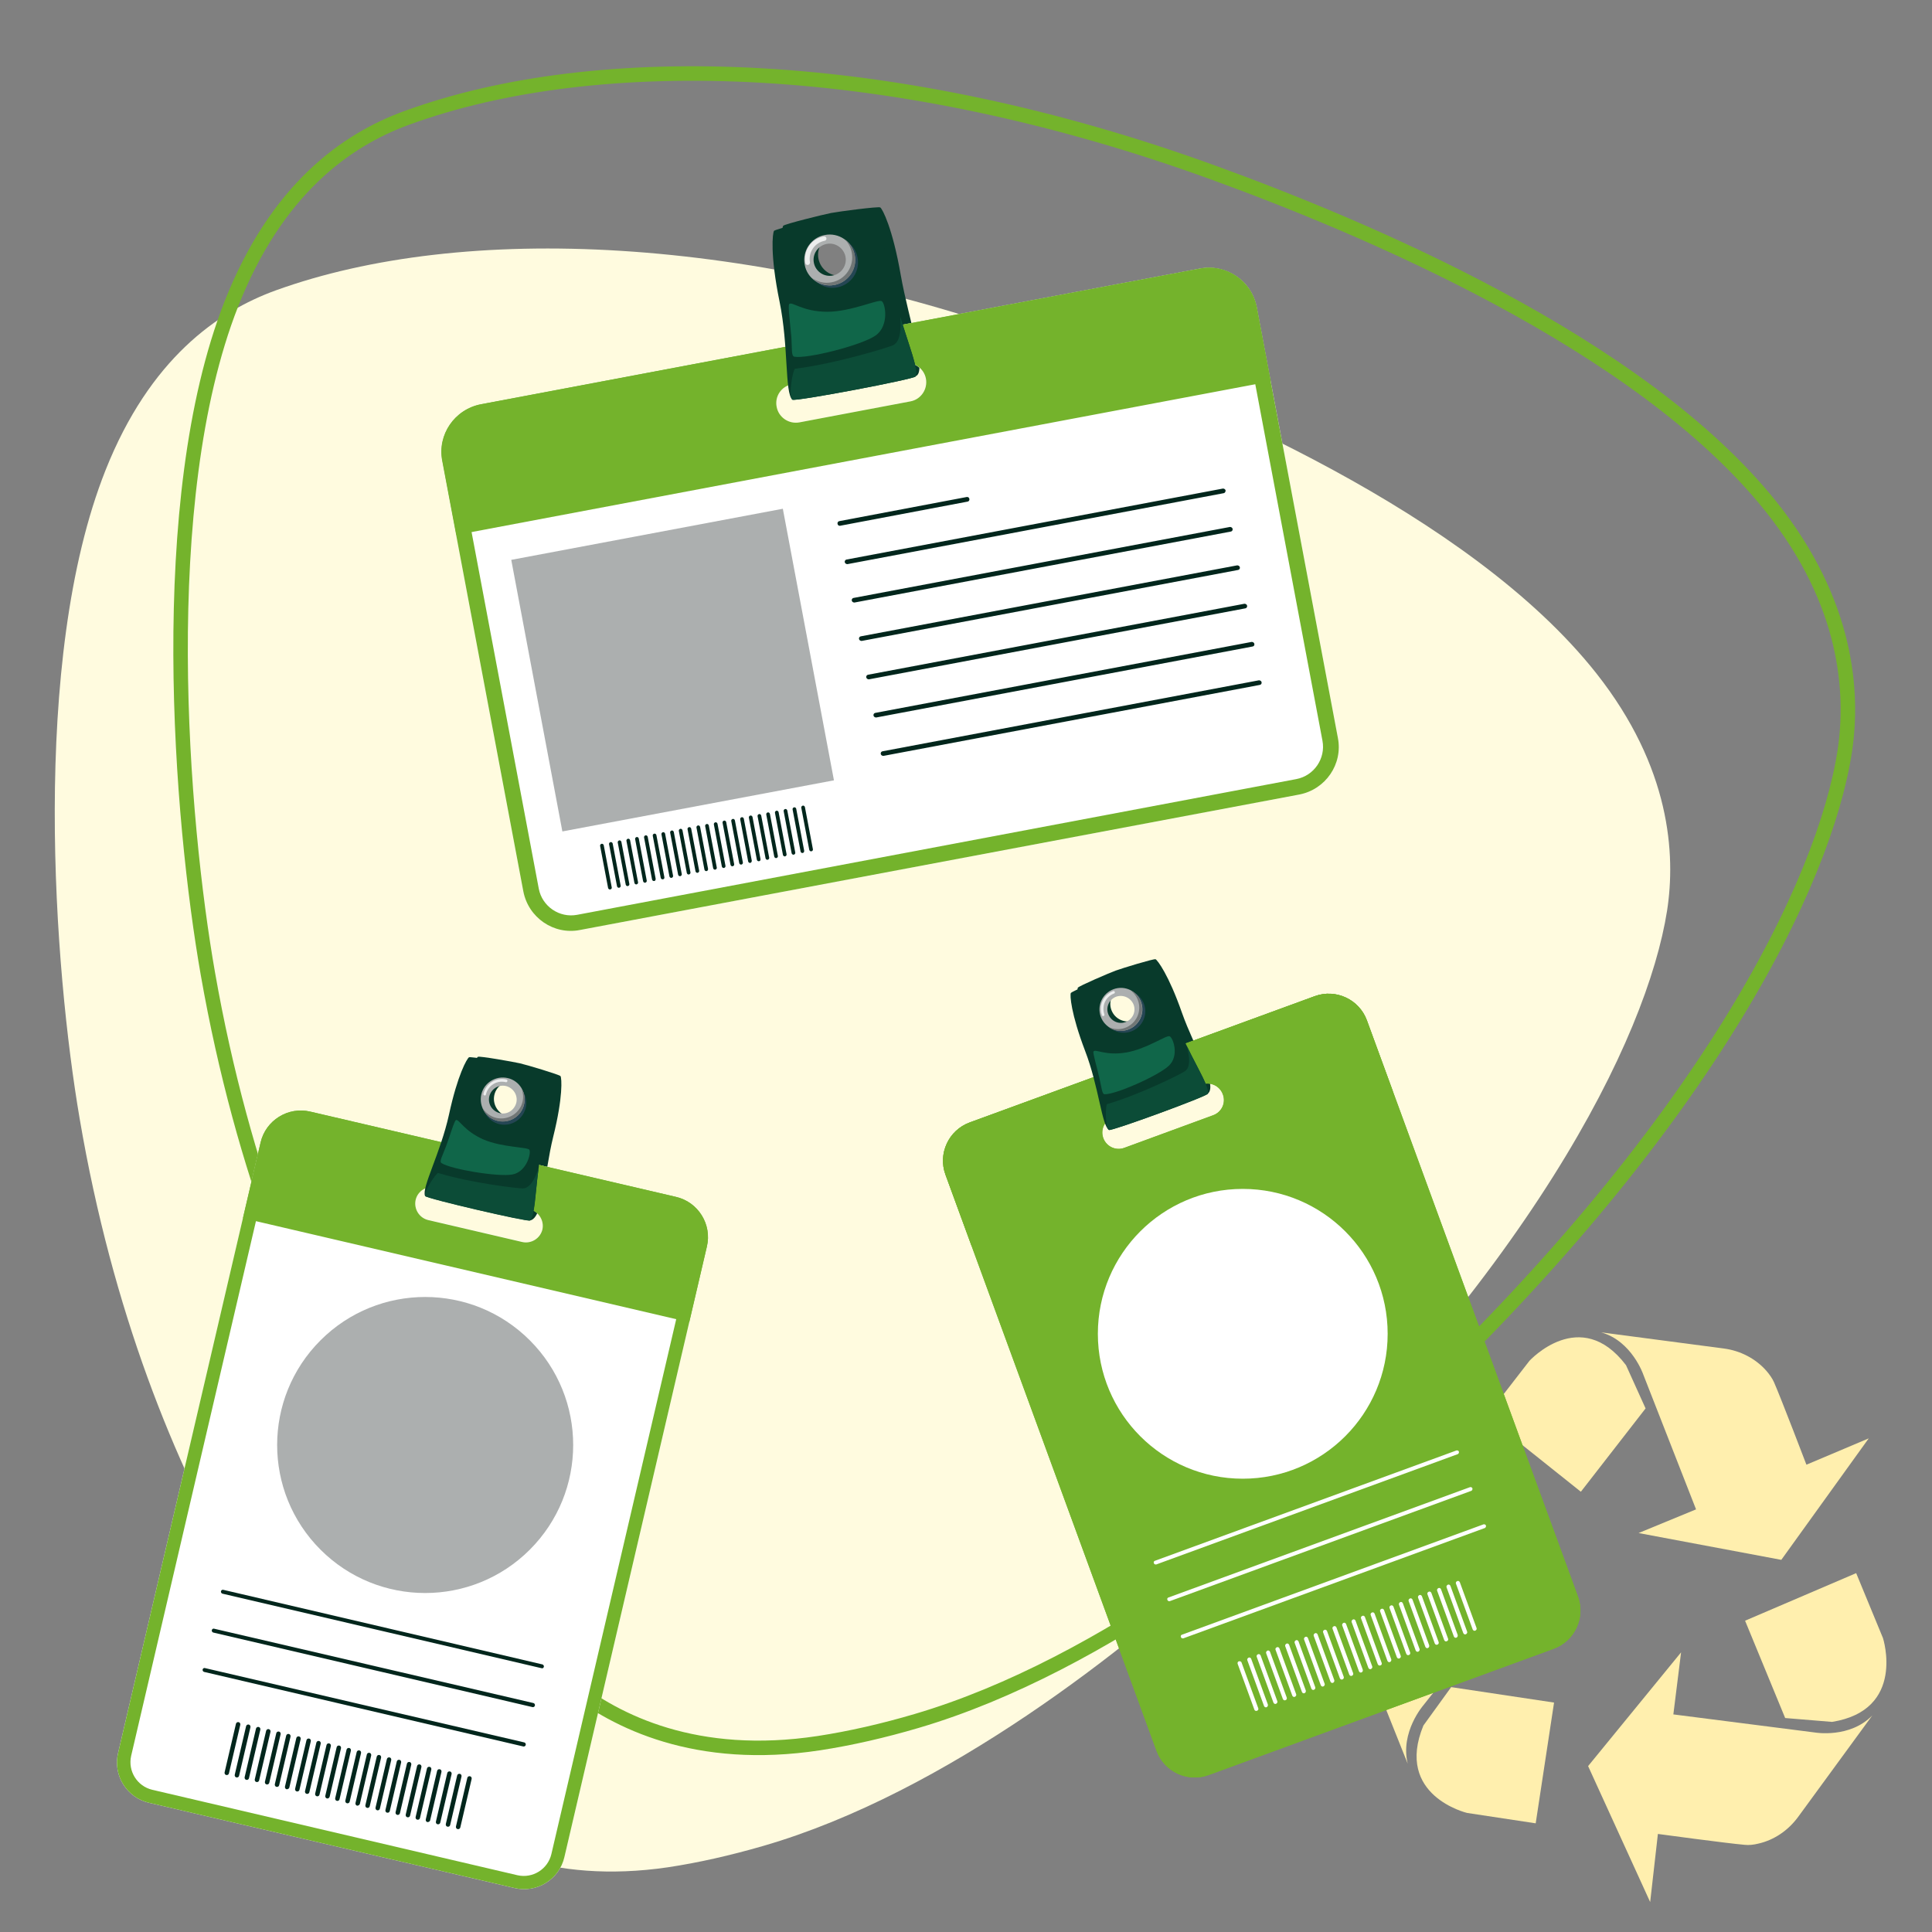
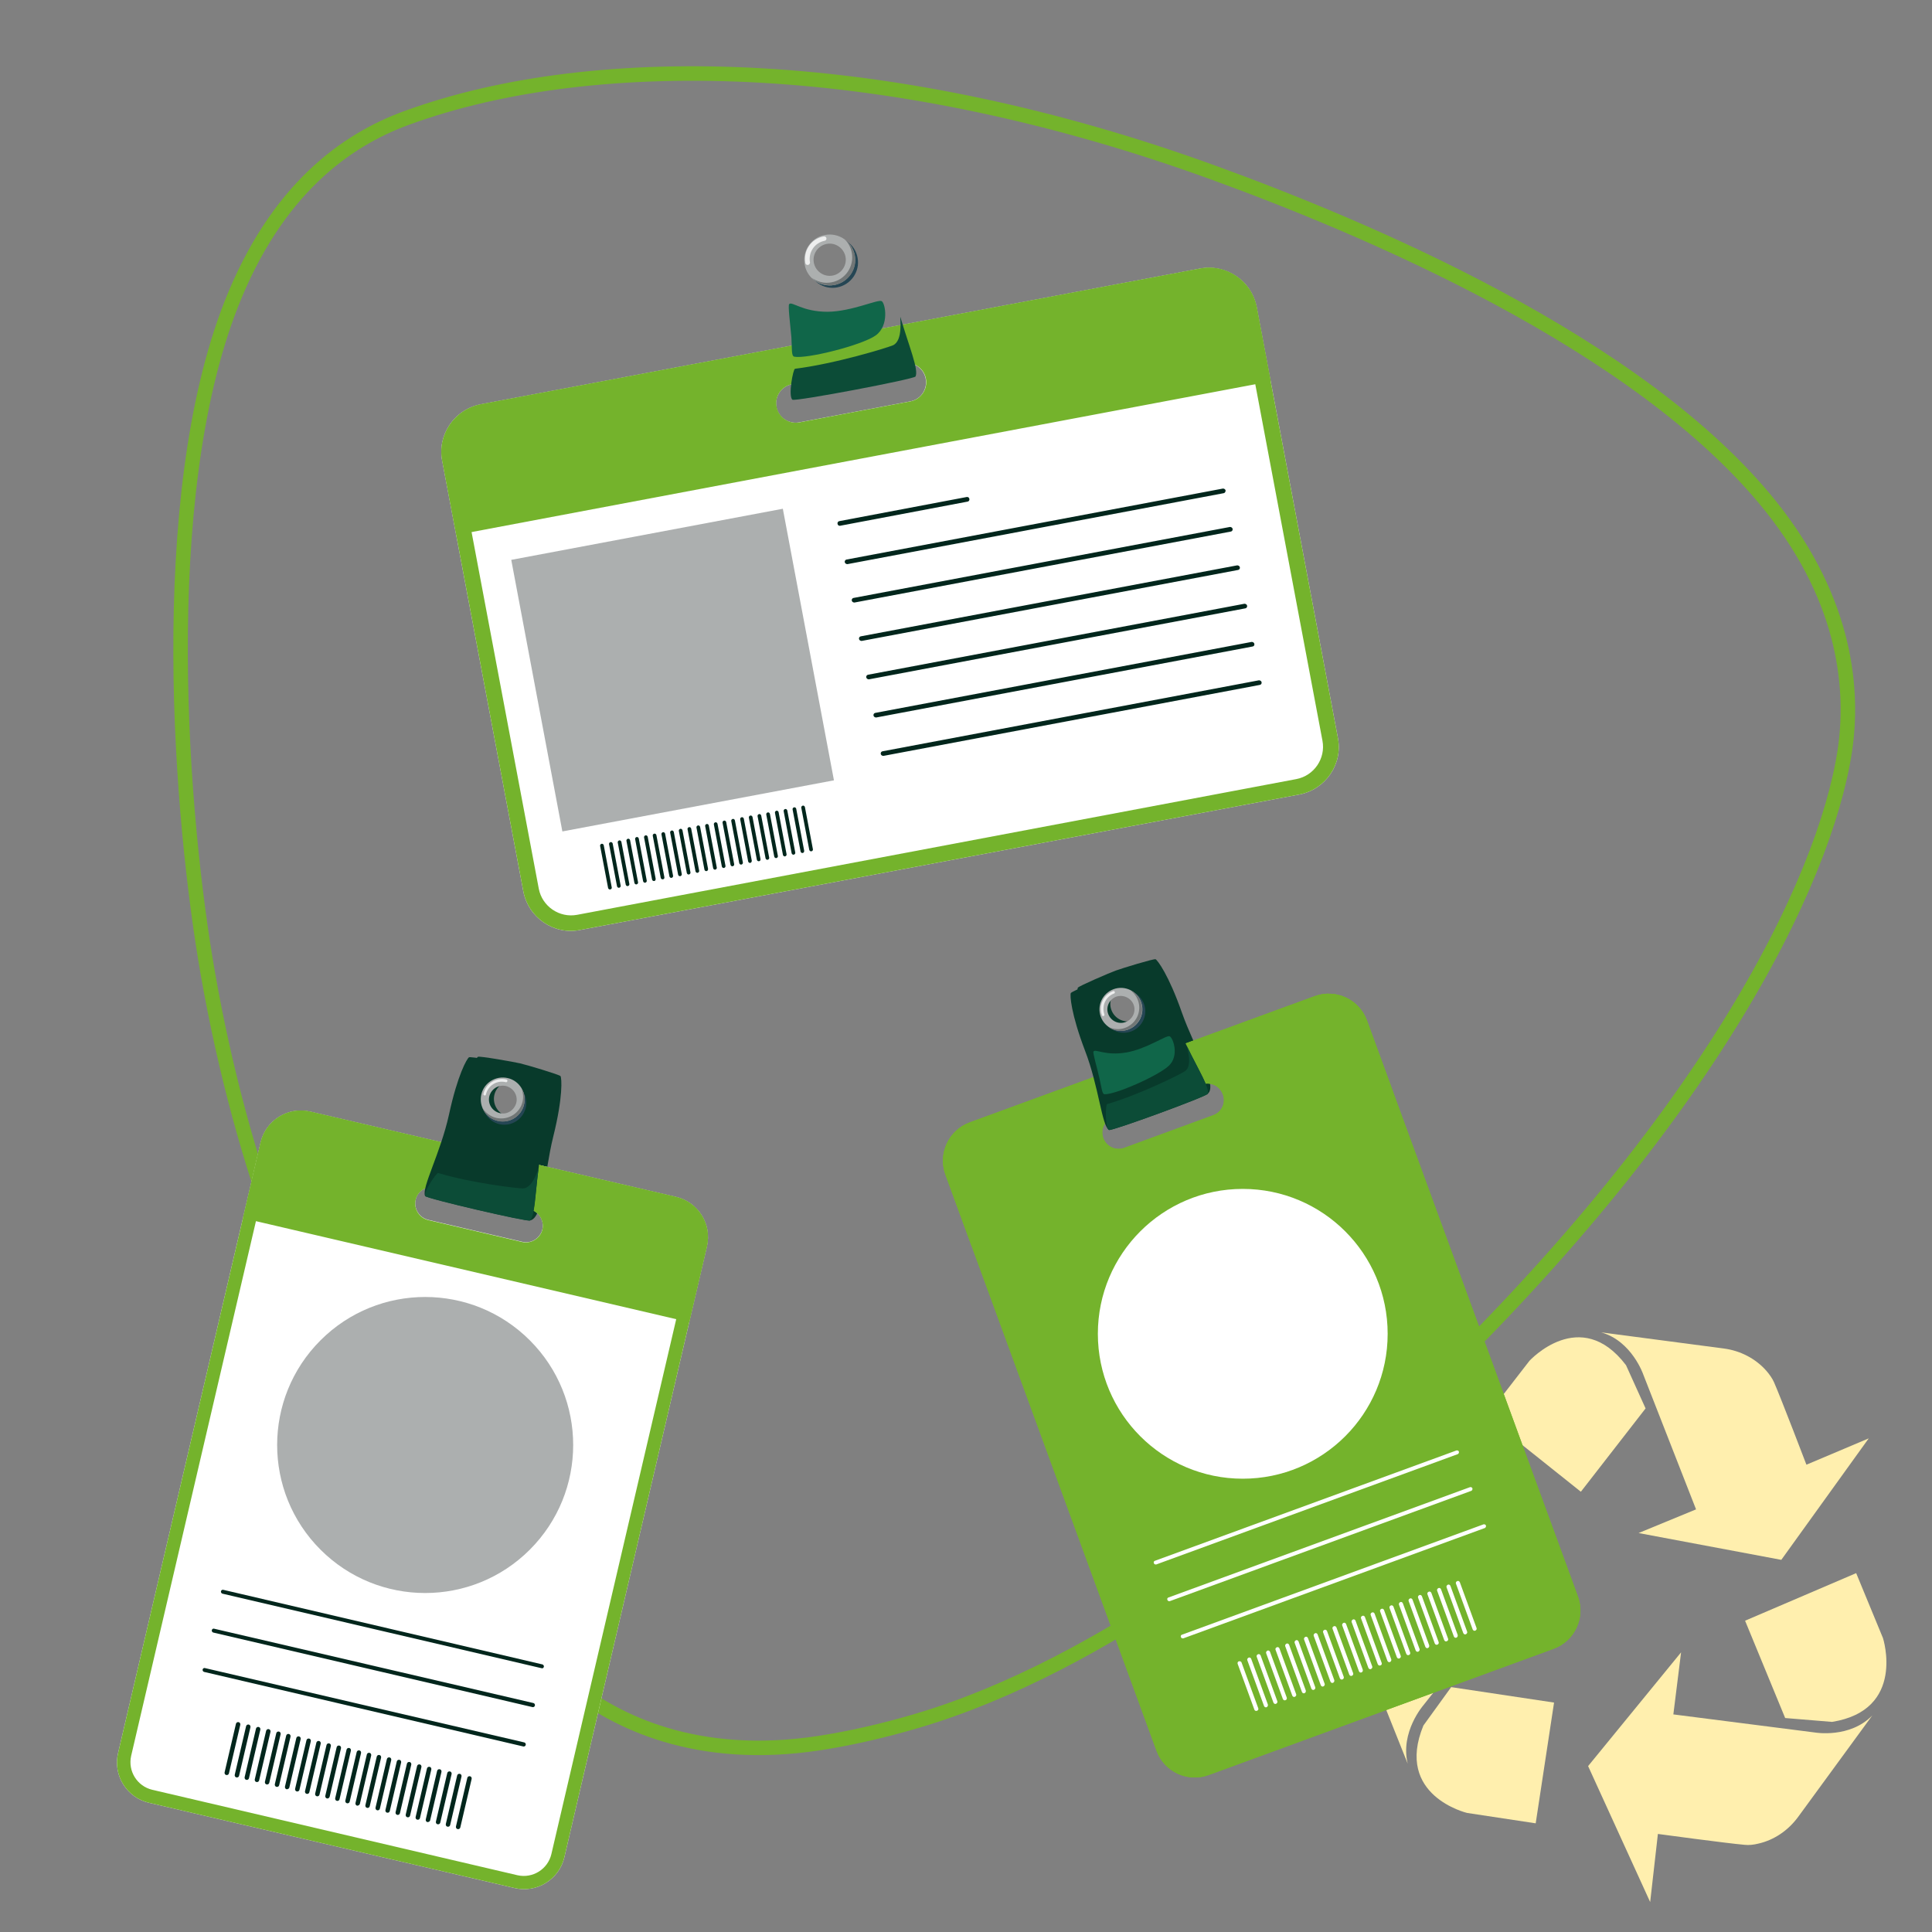
<svg xmlns="http://www.w3.org/2000/svg" version="1.1" id="Camada_1" x="0px" y="0px" viewBox="0 0 800 800" style="enable-background:new 0 0 800 800;" xml:space="preserve">
  <rect x="0" y="0" width="800" height="800" fill="#808080" stroke="none" />
  <style type="text/css">
	.st0{fill:#FFFBDF;}
	.st1{fill:none;stroke:#74B32C;stroke-width:6;stroke-miterlimit:10;}
	.st2{fill:#FFEFAE;}
	.st3{fill:#083A2B;}
	.st4{fill:#FFFFFF;}
	.st5{fill:#74B32C;}
	.st6{fill:#ACAFAF;}
	.st7{fill:#01261C;}
	.st8{fill:#0C4C37;}
	.st9{fill:#254654;}
	.st10{fill:#717676;}
	.st11{fill:#EDEEEE;}
	.st12{fill:#106649;}
</style>
-   <path class="st0" d="M661,278.8c-52.4-66.3-164-113.2-222.9-135c-127.7-47.2-246.7-51.4-323.8-23.6c-24.1,8.7-52.3,28.4-70.6,74.5  C12.5,273.3,22.4,401.4,33,463.3c27.1,159,102.4,252.6,143.8,286c18.4,14.9,50.7,31.1,99.8,23.9c12.6-1.9,25.8-4.9,39.3-8.8  c76.1-22,151.7-82.6,190.9-118.7c127-117,175.2-216,183.5-268.6C693.9,353.8,691.8,317.8,661,278.8" />
  <path class="st1" d="M733.2,209.6c-54.5-68.1-169.9-116-230.7-138.1c-132-48-254.9-51.7-334.3-22.6c-24.9,9.1-53.8,29.5-72.5,77.2  c-31.8,81.2-20.8,213.4-9.6,277.2C114.9,567.2,193,663.4,236,697.7c19.1,15.3,52.5,31.8,103.1,24.1c13-2,26.6-5.1,40.5-9.2  c78.4-23.1,156.1-86,196.4-123.5c130.4-121.4,179.6-223.8,187.9-278.2C767.5,286.8,765.2,249.6,733.2,209.6" />
  <g>
    <g>
      <path class="st2" d="M626.5,659.2l-37.1,46.9c0,0-9.7,11.1-6.5,24.2l-19.3-48.3c-2.5-6.4-2.9-13.5-0.7-20c0.7-1.9,1.5-3.8,2.5-5.2    c4.3-5.8,22.6-28.8,22.6-28.8l-22-17.4l60.8,6.9l19.5,57.7L626.5,659.2z" />
      <path class="st2" d="M600.9,698.6l42.6,6.4l-7.6,50l-28.4-4.3c0,0-30.1-7.1-18.1-36.2L600.9,698.6z" />
    </g>
    <g>
      <path class="st2" d="M692.9,709.9l58.7,7.5c0,0,14.4,2.5,23.7-7.1l-30.7,42c-4.1,5.6-9.9,9.6-16.5,11.1c-2,0.5-4,0.7-5.7,0.5    c-7.1-0.6-35.9-4.5-35.9-4.5l-3.2,28.2l-25.7-56.3l38.5-47.1L692.9,709.9z" />
      <path class="st2" d="M739.2,711.4l-16.6-40.3l46-19.7l11.1,26.9c0,0,9.6,29.8-21.1,34.7L739.2,711.4z" />
    </g>
    <path class="st2" d="M702.3,625l-21.8-55.7c0,0-4.7-14-17.5-17.6l50.9,6.7c6.7,0.9,13,4.1,17.5,9.2c1.3,1.5,2.5,3.2,3.2,4.8   c2.9,6.6,13.4,34.1,13.4,34.1l25.8-10.9l-36.2,50.3l-59.1-11.1L702.3,625z" />
    <path class="st2" d="M681.4,583.2l-26.8,34.5l-39.1-31.2l17.8-23c0,0,21.1-23.1,40,1.8L681.4,583.2z" />
  </g>
  <g id="ID_Card1_1_">
-     <path class="st3" d="M373,114c-3.4-19.6-7.6-27.5-8.5-28.1c-0.7-0.5-17.3,1.7-20.4,2.3c-3.1,0.6-19.3,4.6-19.8,5.3   c-0.6,0.9-1.7,9.8,2.3,29.3c3.8,18.6,2.1,37.7,5.3,40.6c1,0.9,47.2-7.6,47.2-7.6C384.1,154.2,376.3,132.7,373,114z M338.9,107.1   c-0.9-4.7,2.2-9.2,6.9-10.1c4.7-0.9,9.2,2.2,10.1,6.9c0.9,4.7-2.2,9.2-6.9,10.1C344.3,114.9,339.8,111.8,338.9,107.1z" />
    <g>
      <path class="st4" d="M496.9,111.2l-297.8,56.2c-10.9,2.1-18.1,12.6-16,23.4l33.6,178.3c2.1,10.9,12.6,18.1,23.4,16L538,329    c10.9-2.1,18.1-12.6,16-23.4l-33.6-178.3C518.3,116.3,507.8,109.2,496.9,111.2z M376.9,166.2l-46,8.7c-4.4,0.8-8.6-2.1-9.4-6.4    c-0.8-4.4,2.1-8.6,6.4-9.4l46-8.7c4.4-0.8,8.6,2.1,9.4,6.4C384.1,161.2,381.3,165.4,376.9,166.2z" />
      <path class="st5" d="M526.2,157.9l-5.8-30.7c-2.1-10.9-12.6-18.1-23.4-16l-297.8,56.2c-10.9,2.1-18.1,12.6-16,23.4l5.8,30.7    L526.2,157.9z M328,159.1l46-8.7c4.4-0.8,8.6,2.1,9.4,6.4c0.8,4.4-2.1,8.6-6.4,9.4l-46,8.7c-4.4,0.8-8.6-2.1-9.4-6.4    C320.7,164.1,323.6,159.9,328,159.1z" />
      <path class="st5" d="M498.1,117.6c7.4-1.4,14.5,3.5,15.9,10.8l33.6,178.3c1.4,7.4-3.5,14.5-10.8,15.9L239,378.8    c-7.4,1.4-14.5-3.5-15.9-10.8l-33.6-178.3c-1.4-7.4,3.5-14.5,10.8-15.9L498.1,117.6 M496.9,111.2l-297.8,56.2    c-10.9,2.1-18.1,12.6-16,23.4l33.6,178.3c2.1,10.9,12.6,18.1,23.4,16L538,329c10.9-2.1,18.1-12.6,16-23.4l-33.6-178.3    C518.3,116.3,507.8,109.2,496.9,111.2L496.9,111.2z" />
      <g id="_x31__2_">
        <rect x="221.3" y="220.1" transform="matrix(0.983 -0.185 0.185 0.983 -46.557 56.409)" class="st6" width="114.4" height="114.4" />
      </g>
      <path class="st7" d="M252.7,368.3c-0.4,0.1-0.8-0.2-0.9-0.6l-3.3-17.4c-0.1-0.4,0.2-0.8,0.6-0.9c0.4-0.1,0.8,0.2,0.9,0.6l3.3,17.4    C253.4,367.8,253.2,368.2,252.7,368.3z M257,366.7l-3.3-17.4c-0.1-0.4-0.5-0.7-0.9-0.6c-0.4,0.1-0.7,0.5-0.6,0.9l3.3,17.4    c0.1,0.4,0.5,0.7,0.9,0.6C256.8,367.5,257.1,367.1,257,366.7z M260.6,366l-3.3-17.4c-0.1-0.4-0.5-0.7-0.9-0.6s-0.7,0.5-0.6,0.9    l3.3,17.4c0.1,0.4,0.5,0.7,0.9,0.6S260.7,366.4,260.6,366z M264.2,365.3l-3.3-17.4c-0.1-0.4-0.5-0.7-0.9-0.6s-0.7,0.5-0.6,0.9    l3.3,17.4c0.1,0.4,0.5,0.7,0.9,0.6S264.3,365.7,264.2,365.3z M267.8,364.6l-3.3-17.4c-0.1-0.4-0.5-0.7-0.9-0.6    c-0.4,0.1-0.7,0.5-0.6,0.9l3.3,17.4c0.1,0.4,0.5,0.7,0.9,0.6C267.6,365.4,267.9,365,267.8,364.6z M271.5,363.9l-3.3-17.4    c-0.1-0.4-0.5-0.7-0.9-0.6c-0.4,0.1-0.7,0.5-0.6,0.9l3.3,17.4c0.1,0.4,0.5,0.7,0.9,0.6C271.3,364.8,271.5,364.4,271.5,363.9z     M275.1,363.2l-3.3-17.4c-0.1-0.4-0.5-0.7-0.9-0.6c-0.4,0.1-0.7,0.5-0.6,0.9l3.3,17.4c0.1,0.4,0.5,0.7,0.9,0.6    C274.9,364.1,275.2,363.7,275.1,363.2z M278.7,362.6l-3.3-17.4c-0.1-0.4-0.5-0.7-0.9-0.6c-0.4,0.1-0.7,0.5-0.6,0.9l3.3,17.4    c0.1,0.4,0.5,0.7,0.9,0.6S278.8,363,278.7,362.6z M282.3,361.9l-3.3-17.4c-0.1-0.4-0.5-0.7-0.9-0.6c-0.4,0.1-0.7,0.5-0.6,0.9    l3.3,17.4c0.1,0.4,0.5,0.7,0.9,0.6C282.1,362.7,282.4,362.3,282.3,361.9z M285.9,361.2l-3.3-17.4c-0.1-0.4-0.5-0.7-0.9-0.6    c-0.4,0.1-0.7,0.5-0.6,0.9l3.3,17.4c0.1,0.4,0.5,0.7,0.9,0.6C285.7,362,286,361.6,285.9,361.2z M289.5,360.5l-3.3-17.4    c-0.1-0.4-0.5-0.7-0.9-0.6s-0.7,0.5-0.6,0.9l3.3,17.4c0.1,0.4,0.5,0.7,0.9,0.6S289.6,360.9,289.5,360.5z M293.2,359.8l-3.3-17.4    c-0.1-0.4-0.5-0.7-0.9-0.6s-0.7,0.5-0.6,0.9l3.3,17.4c0.1,0.4,0.5,0.7,0.9,0.6S293.2,360.3,293.2,359.8z M296.8,359.2l-3.3-17.4    c-0.1-0.4-0.5-0.7-0.9-0.6c-0.4,0.1-0.7,0.5-0.6,0.9l3.3,17.4c0.1,0.4,0.5,0.7,0.9,0.6C296.6,360,296.9,359.6,296.8,359.2z     M300.4,358.5l-3.3-17.4c-0.1-0.4-0.5-0.7-0.9-0.6c-0.4,0.1-0.7,0.5-0.6,0.9l3.3,17.4c0.1,0.4,0.5,0.7,0.9,0.6    C300.2,359.3,300.5,358.9,300.4,358.5z M304,357.8l-3.3-17.4c-0.1-0.4-0.5-0.7-0.9-0.6s-0.7,0.5-0.6,0.9l3.3,17.4    c0.1,0.4,0.5,0.7,0.9,0.6S304.1,358.2,304,357.8z M307.6,357.1l-3.3-17.4c-0.1-0.4-0.5-0.7-0.9-0.6c-0.4,0.1-0.7,0.5-0.6,0.9    l3.3,17.4c0.1,0.4,0.5,0.7,0.9,0.6S307.7,357.5,307.6,357.1z M311.3,356.4L308,339c-0.1-0.4-0.5-0.7-0.9-0.6    c-0.4,0.1-0.7,0.5-0.6,0.9l3.3,17.4c0.1,0.4,0.5,0.7,0.9,0.6S311.3,356.8,311.3,356.4z M314.9,355.7l-3.3-17.4    c-0.1-0.4-0.5-0.7-0.9-0.6c-0.4,0.1-0.7,0.5-0.6,0.9l3.3,17.4c0.1,0.4,0.5,0.7,0.9,0.6C314.7,356.6,315,356.2,314.9,355.7z     M318.5,355.1l-3.3-17.4c-0.1-0.4-0.5-0.7-0.9-0.6s-0.7,0.5-0.6,0.9l3.3,17.4c0.1,0.4,0.5,0.7,0.9,0.6    C318.3,355.9,318.6,355.5,318.5,355.1z M322.1,354.4l-3.3-17.4c-0.1-0.4-0.5-0.7-0.9-0.6c-0.4,0.1-0.7,0.5-0.6,0.9l3.3,17.4    c0.1,0.4,0.5,0.7,0.9,0.6S322.2,354.8,322.1,354.4z M325.7,353.7l-3.3-17.4c-0.1-0.4-0.5-0.7-0.9-0.6c-0.4,0.1-0.7,0.5-0.6,0.9    l3.3,17.4c0.1,0.4,0.5,0.7,0.9,0.6C325.5,354.5,325.8,354.1,325.7,353.7z M329.3,353l-3.3-17.4c-0.1-0.4-0.5-0.7-0.9-0.6    s-0.7,0.5-0.6,0.9l3.3,17.4c0.1,0.4,0.5,0.7,0.9,0.6C329.1,353.8,329.4,353.4,329.3,353z M333,352.3l-3.3-17.4    c-0.1-0.4-0.5-0.7-0.9-0.6c-0.4,0.1-0.7,0.5-0.6,0.9l3.3,17.4c0.1,0.4,0.5,0.7,0.9,0.6S333,352.8,333,352.3z M336.6,351.6    l-3.3-17.4c-0.1-0.4-0.5-0.7-0.9-0.6c-0.4,0.1-0.7,0.5-0.6,0.9l3.3,17.4c0.1,0.4,0.5,0.7,0.9,0.6S336.7,352.1,336.6,351.6z" />
      <path class="st7" d="M400.7,207.7l-52.8,10c-0.5,0.1-1-0.2-1.1-0.8c-0.1-0.5,0.2-1,0.7-1.1l52.8-10c0.5-0.1,1,0.2,1.1,0.8    C401.5,207.1,401.2,207.6,400.7,207.7z M507.5,203.1c-0.1-0.5-0.6-0.8-1.1-0.8l-155.9,29.4c-0.5,0.1-0.8,0.6-0.7,1.1    c0.1,0.5,0.6,0.8,1.1,0.8l155.9-29.4C507.2,204.1,507.5,203.6,507.5,203.1z M510.4,219c-0.1-0.5-0.6-0.8-1.1-0.8l-155.9,29.4    c-0.5,0.1-0.8,0.6-0.7,1.1c0.1,0.5,0.6,0.8,1.1,0.8l155.9-29.4C510.2,220,510.5,219.5,510.4,219z M513.4,234.9    c-0.1-0.5-0.6-0.8-1.1-0.8l-155.9,29.4c-0.5,0.1-0.8,0.6-0.7,1.1c0.1,0.5,0.6,0.8,1.1,0.8L512.7,236    C513.2,235.9,513.5,235.4,513.4,234.9z M516.4,250.8c-0.1-0.5-0.6-0.8-1.1-0.8l-155.9,29.4c-0.5,0.1-0.8,0.6-0.7,1.1    c0.1,0.5,0.6,0.8,1.1,0.8l155.9-29.4C516.2,251.8,516.5,251.3,516.4,250.8z M519.4,266.6c-0.1-0.5-0.6-0.8-1.1-0.8l-155.9,29.4    c-0.5,0.1-0.8,0.6-0.7,1.1c0.1,0.5,0.6,0.8,1.1,0.8l155.9-29.4C519.2,267.6,519.5,267.2,519.4,266.6z M522.4,282.5    c-0.1-0.5-0.6-0.8-1.1-0.8l-155.9,29.4c-0.5,0.1-0.8,0.6-0.7,1.1c0.1,0.5,0.6,0.8,1.1,0.8l155.9-29.4    C522.2,283.5,522.5,283,522.4,282.5z" />
    </g>
    <g>
-       <path class="st3" d="M369.2,116.1c-3.4-19.6-7.6-27.5-8.5-28.1c-0.7-0.5-17.3,1.7-20.4,2.3c-3.1,0.6-19.3,4.6-19.8,5.3    c-0.6,0.9-1.7,9.8,2.3,29.3c3.8,18.6,2.1,37.7,5.3,40.6c1,0.9,50.5-8.5,51-9.6C381,151.9,372.4,134.8,369.2,116.1z M335,109.2    c-0.9-4.7,2.2-9.2,6.9-10.1c4.7-0.9,9.2,2.2,10.1,6.9c0.9,4.7-2.2,9.2-6.9,10.1C340.4,116.9,335.9,113.9,335,109.2z" />
      <path class="st8" d="M369.7,143c-2.4,1-23.7,7.6-40.5,9.7c-0.8,0.1-2.9,11.2-1.1,12.8c1,0.9,50.5-8.5,51-9.6    c1.4-2.8-2.7-12.5-6.3-24.7C372.6,131.5,374.1,141.1,369.7,143z" />
      <path class="st9" d="M342.8,98.3c-5.7,1.1-9.5,6.6-8.4,12.3c1.1,5.7,6.6,9.5,12.3,8.4c5.7-1.1,9.5-6.6,8.4-12.3    C354.1,101,348.5,97.2,342.8,98.3z M345.1,116.1c-4.7,0.9-9.2-2.2-10.1-6.9c-0.9-4.7,2.2-9.2,6.9-10.1c4.7-0.9,9.2,2.2,10.1,6.9    C352.9,110.7,349.8,115.2,345.1,116.1z" />
      <path class="st6" d="M345.5,118c-5.7,1.1-11.3-2.7-12.3-8.4c-1.1-5.7,2.7-11.3,8.4-12.3c5.7-1.1,11.3,2.7,12.3,8.4    C355,111.3,351.2,116.9,345.5,118z M342.3,101c-3.6,0.7-6,4.2-5.3,7.8c0.7,3.6,4.2,6,7.8,5.3c3.6-0.7,6-4.2,5.3-7.8    C349.4,102.7,345.9,100.3,342.3,101z" />
      <path class="st10" d="M349.8,99.1c1.4,1.4,2.5,3.3,2.9,5.5c1.1,5.7-2.7,11.3-8.4,12.3c-3,0.6-5.9-0.2-8.2-1.9    c2.4,2.4,5.9,3.6,9.5,3c5.7-1.1,9.5-6.6,8.4-12.3C353.4,102.9,351.9,100.6,349.8,99.1z" />
      <path class="st11" d="M334.6,109.7c-0.5,0.1-1-0.2-1.1-0.7c-1-5.2,2.4-10.2,7.6-11.1c0.5-0.1,1,0.2,1.1,0.7c0.1,0.5-0.2,1-0.7,1.1    c-4.2,0.8-6.9,4.8-6.1,9C335.4,109.1,335.1,109.6,334.6,109.7z" />
      <path class="st12" d="M326.8,125.9c1.2-1.2,5.4,3.2,15.9,3.2c10-0.1,20.9-5.3,22.4-4.4c1.5,0.9,3.2,10.1-2.5,14.2    c-5.8,4.1-28.6,9.8-33.7,8.8c-1.3-0.3-0.9-3.3-1.2-8C327.2,134,326.2,126.5,326.8,125.9z" />
    </g>
  </g>
  <g id="ID_Card2_1_">
    <path class="st3" d="M229.1,470.6c4.1-16.5,3.5-24.2,3-25c-0.4-0.6-14.1-4.7-16.8-5.3c-2.6-0.6-16.7-3.1-17.4-2.7   c-0.8,0.5-4.7,7.1-8.3,23.8c-3.5,15.9-11.4,30.2-9.9,33.6c0.4,1,36.6,9,39.6,10.4C225,504.7,225.2,486.3,229.1,470.6z M204.7,453.4   c0.9-4,4.9-6.4,8.9-5.5c4,0.9,6.4,4.9,5.5,8.9c-0.9,4-4.9,6.4-8.9,5.5C206.3,461.3,203.8,457.3,204.7,453.4z" />
    <g>
      <g>
        <path class="st4" d="M279.9,495.6l-151.4-35.3c-9.2-2.2-18.5,3.6-20.6,12.8l-59,252.8c-2.2,9.2,3.6,18.5,12.8,20.6l151.4,35.3     c9.2,2.2,18.5-3.6,20.6-12.8l59-252.8C294.9,507,289.1,497.7,279.9,495.6z M216.3,514.2l-39-9.1c-3.7-0.9-6-4.6-5.2-8.3     s4.6-6,8.3-5.2l39,9.1c3.7,0.9,6,4.6,5.2,8.3C223.7,512.7,220,515.1,216.3,514.2z" />
        <path class="st5" d="M285.4,547.5l7.3-31.3c2.2-9.2-3.6-18.5-12.8-20.6l-151.4-35.3c-9.2-2.2-18.5,3.6-20.6,12.8l-7.3,31.3     L285.4,547.5z M180.4,491.7l39,9.1c3.7,0.9,6,4.6,5.2,8.3c-0.9,3.7-4.6,6-8.3,5.2l-39-9.1c-3.7-0.9-6-4.6-5.2-8.3     S176.7,490.8,180.4,491.7z" />
        <path class="st5" d="M278.6,501c6.2,1.5,10.1,7.7,8.7,14l-59,252.8c-1.5,6.2-7.7,10.1-14,8.7L63,741.1c-6.2-1.5-10.1-7.7-8.7-14     l59-252.8c1.5-6.2,7.7-10.1,14-8.7L278.6,501 M279.9,495.6l-151.4-35.3c-9.2-2.2-18.5,3.6-20.6,12.8l-59,252.8     c-2.2,9.2,3.6,18.5,12.8,20.6l151.4,35.3c9.2,2.2,18.5-3.6,20.6-12.8l59-252.8C294.9,507,289.1,497.7,279.9,495.6L279.9,495.6z" />
      </g>
      <ellipse transform="matrix(0.707 -0.707 0.707 0.707 -371.52 299.777)" class="st6" cx="176.1" cy="598.4" rx="61.3" ry="61.3" />
      <path class="st7" d="M225.2,690.2c0.1-0.4-0.2-0.9-0.6-1L92.4,658.3c-0.4-0.1-0.8,0.2-0.9,0.6c-0.1,0.4,0.2,0.9,0.6,1l132.3,30.9    C224.7,690.9,225.1,690.6,225.2,690.2z M221.5,706.2c0.1-0.4-0.2-0.9-0.6-1L88.6,674.4c-0.4-0.1-0.8,0.2-0.9,0.6    c-0.1,0.4,0.2,0.9,0.6,1l132.3,30.9C221,706.9,221.4,706.7,221.5,706.2z M217.7,722.5c0.1-0.4-0.2-0.9-0.6-1L84.8,690.7    c-0.4-0.1-0.8,0.2-0.9,0.6s0.2,0.9,0.6,1l132.3,30.9C217.2,723.2,217.6,723,217.7,722.5z" />
      <path class="st7" d="M93.7,735c-0.5-0.1-0.8-0.6-0.7-1.1l4.7-20.1c0.1-0.5,0.6-0.8,1.1-0.7c0.5,0.1,0.8,0.6,0.7,1.1l-4.7,20.1    C94.7,734.8,94.2,735.1,93.7,735z M99,735.3l4.7-20.1c0.1-0.5-0.2-1-0.7-1.1c-0.5-0.1-1,0.2-1.1,0.7l-4.7,20.1    c-0.1,0.5,0.2,1,0.7,1.1C98.4,736.1,98.9,735.8,99,735.3z M103.1,736.3l4.7-20.1c0.1-0.5-0.2-1-0.7-1.1c-0.5-0.1-1,0.2-1.1,0.7    l-4.7,20.1c-0.1,0.5,0.2,1,0.7,1.1C102.5,737.1,103,736.8,103.1,736.3z M107.3,737.2l4.7-20.1c0.1-0.5-0.2-1-0.7-1.1    c-0.5-0.1-1,0.2-1.1,0.7l-4.7,20.1c-0.1,0.5,0.2,1,0.7,1.1C106.7,738,107.2,737.7,107.3,737.2z M111.5,738.2l4.7-20.1    c0.1-0.5-0.2-1-0.7-1.1c-0.5-0.1-1,0.2-1.1,0.7l-4.7,20.1c-0.1,0.5,0.2,1,0.7,1.1C110.9,739,111.4,738.7,111.5,738.2z     M115.6,739.2l4.7-20.1c0.1-0.5-0.2-1-0.7-1.1c-0.5-0.1-1,0.2-1.1,0.7l-4.7,20.1c-0.1,0.5,0.2,1,0.7,1.1    C115,740,115.5,739.7,115.6,739.2z M119.8,740.2l4.7-20.1c0.1-0.5-0.2-1-0.7-1.1c-0.5-0.1-1,0.2-1.1,0.7l-4.7,20.1    c-0.1,0.5,0.2,1,0.7,1.1C119.2,740.9,119.7,740.6,119.8,740.2z M124,741.1l4.7-20.1c0.1-0.5-0.2-1-0.7-1.1c-0.5-0.1-1,0.2-1.1,0.7    l-4.7,20.1c-0.1,0.5,0.2,1,0.7,1.1C123.4,741.9,123.9,741.6,124,741.1z M128.1,742.1l4.7-20.1c0.1-0.5-0.2-1-0.7-1.1    c-0.5-0.1-1,0.2-1.1,0.7l-4.7,20.1c-0.1,0.5,0.2,1,0.7,1.1C127.5,742.9,128,742.6,128.1,742.1z M132.3,743.1L137,723    c0.1-0.5-0.2-1-0.7-1.1c-0.5-0.1-1,0.2-1.1,0.7l-4.7,20.1c-0.1,0.5,0.2,1,0.7,1.1C131.7,743.9,132.2,743.6,132.3,743.1z     M136.5,744l4.7-20.1c0.1-0.5-0.2-1-0.7-1.1s-1,0.2-1.1,0.7l-4.7,20.1c-0.1,0.5,0.2,1,0.7,1.1C135.9,744.8,136.3,744.5,136.5,744z     M140.6,745l4.7-20.1c0.1-0.5-0.2-1-0.7-1.1c-0.5-0.1-1,0.2-1.1,0.7l-4.7,20.1c-0.1,0.5,0.2,1,0.7,1.1    C140,745.8,140.5,745.5,140.6,745z M144.8,746l4.7-20.1c0.1-0.5-0.2-1-0.7-1.1c-0.5-0.1-1,0.2-1.1,0.7l-4.7,20.1    c-0.1,0.5,0.2,1,0.7,1.1C144.2,746.8,144.7,746.5,144.8,746z M149,747l4.7-20.1c0.1-0.5-0.2-1-0.7-1.1s-1,0.2-1.1,0.7l-4.7,20.1    c-0.1,0.5,0.2,1,0.7,1.1C148.4,747.7,148.8,747.4,149,747z M153.1,747.9l4.7-20.1c0.1-0.5-0.2-1-0.7-1.1c-0.5-0.1-1,0.2-1.1,0.7    l-4.7,20.1c-0.1,0.5,0.2,1,0.7,1.1C152.5,748.7,153,748.4,153.1,747.9z M157.3,748.9l4.7-20.1c0.1-0.5-0.2-1-0.7-1.1    c-0.5-0.1-1,0.2-1.1,0.7l-4.7,20.1c-0.1,0.5,0.2,1,0.7,1.1C156.7,749.7,157.2,749.4,157.3,748.9z M161.4,749.9l4.7-20.1    c0.1-0.5-0.2-1-0.7-1.1c-0.5-0.1-1,0.2-1.1,0.7l-4.7,20.1c-0.1,0.5,0.2,1,0.7,1.1C160.8,750.7,161.3,750.4,161.4,749.9z     M165.6,750.8l4.7-20.1c0.1-0.5-0.2-1-0.7-1.1c-0.5-0.1-1,0.2-1.1,0.7l-4.7,20.1c-0.1,0.5,0.2,1,0.7,1.1    C165,751.6,165.5,751.3,165.6,750.8z M169.8,751.8l4.7-20.1c0.1-0.5-0.2-1-0.7-1.1c-0.5-0.1-1,0.2-1.1,0.7l-4.7,20.1    c-0.1,0.5,0.2,1,0.7,1.1C169.2,752.6,169.7,752.3,169.8,751.8z M173.9,752.8l4.7-20.1c0.1-0.5-0.2-1-0.7-1.1    c-0.5-0.1-1,0.2-1.1,0.7l-4.7,20.1c-0.1,0.5,0.2,1,0.7,1.1C173.3,753.6,173.8,753.3,173.9,752.8z M178.1,753.8l4.7-20.1    c0.1-0.5-0.2-1-0.7-1.1c-0.5-0.1-1,0.2-1.1,0.7l-4.7,20.1c-0.1,0.5,0.2,1,0.7,1.1C177.5,754.5,178,754.2,178.1,753.8z     M182.3,754.7l4.7-20.1c0.1-0.5-0.2-1-0.7-1.1c-0.5-0.1-1,0.2-1.1,0.7l-4.7,20.1c-0.1,0.5,0.2,1,0.7,1.1    C181.7,755.5,182.2,755.2,182.3,754.7z M186.4,755.7l4.7-20.1c0.1-0.5-0.2-1-0.7-1.1c-0.5-0.1-1,0.2-1.1,0.7l-4.7,20.1    c-0.1,0.5,0.2,1,0.7,1.1C185.8,756.5,186.3,756.2,186.4,755.7z M190.6,756.7l4.7-20.1c0.1-0.5-0.2-1-0.7-1.1    c-0.5-0.1-1,0.2-1.1,0.7l-4.7,20.1c-0.1,0.5,0.2,1,0.7,1.1C190,757.5,190.5,757.2,190.6,756.7z" />
    </g>
    <g>
      <path class="st3" d="M225.4,470.8c4.1-16.5,3.5-24.2,3-25c-0.4-0.6-14.1-4.7-16.8-5.3c-2.6-0.6-16.7-3.1-17.4-2.7    c-0.8,0.5-4.7,7.1-8.3,23.8c-3.5,15.9-11.4,30.2-9.9,33.6c0.4,1,42.5,10.8,43.3,10.1C222.2,503,221.4,486.6,225.4,470.8z     M201,453.6c0.9-4,4.9-6.4,8.9-5.5c4,0.9,6.4,4.9,5.5,8.9c-0.9,4-4.9,6.4-8.9,5.5C202.6,461.6,200.1,457.6,201,453.6z" />
      <path class="st8" d="M216.5,492.1c-2.2,0-21.2-2.2-35.1-6.4c-0.6-0.2-6.1,7.8-5.3,9.6c0.4,1,42.5,10.8,43.3,10.1    c2.1-1.7,2.2-10.7,3.6-21.6C222.8,484.1,220.6,492.1,216.5,492.1z" />
      <path class="st9" d="M210.9,447.8c-4.9-1.1-9.7,1.9-10.9,6.8c-1.1,4.9,1.9,9.7,6.8,10.9c4.9,1.1,9.7-1.9,10.9-6.8    C218.8,453.8,215.7,448.9,210.9,447.8z M206.5,462.5c-4-0.9-6.4-4.9-5.5-8.9c0.9-4,4.9-6.4,8.9-5.5c4,0.9,6.4,4.9,5.5,8.9    C214.5,461,210.5,463.4,206.5,462.5z" />
      <path class="st6" d="M206.1,464.1c-4.9-1.1-7.9-6-6.8-10.9c1.1-4.9,6-7.9,10.9-6.8c4.9,1.1,7.9,6,6.8,10.9    C215.9,462.2,211,465.3,206.1,464.1z M209.5,449.7c-3.1-0.7-6.1,1.2-6.9,4.3c-0.7,3.1,1.2,6.1,4.3,6.9s6.1-1.2,6.9-4.3    C214.5,453.5,212.6,450.5,209.5,449.7z" />
      <path class="st10" d="M216,450.8c0.6,1.6,0.8,3.5,0.4,5.3c-1.1,4.9-6,7.9-10.9,6.8c-2.5-0.6-4.6-2.2-5.8-4.3    c1,2.7,3.4,4.9,6.4,5.6c4.9,1.1,9.7-1.9,10.9-6.8C217.6,455,217.2,452.7,216,450.8z" />
      <path class="st11" d="M200.6,453.6c-0.3-0.1-0.5-0.4-0.4-0.7c1-4.3,5.3-6.9,9.5-5.9c0.3,0.1,0.5,0.4,0.4,0.7s-0.4,0.5-0.7,0.4    c-3.7-0.9-7.3,1.4-8.2,5.1C201.2,453.5,200.9,453.7,200.6,453.6z" />
-       <path class="st12" d="M188.8,463.8c1.3-0.5,3.2,4.4,11.3,8c7.9,3.4,18.3,3.1,19.1,4.3s-1,9-6.9,10.2c-5.9,1.2-25.8-2.2-29.5-4.7    c-1-0.7,0.4-2.9,1.8-6.7C186.3,470.4,188.1,464.1,188.8,463.8z" />
    </g>
  </g>
  <g id="ID_Card2_00000145052629662917903090000005248382607653714077_">
    <path class="st3" d="M489.4,419.3c-5.5-15.7-10.1-21.7-10.9-22.1c-0.7-0.3-14.1,3.8-16.5,4.7c-2.5,0.9-15.3,6.4-15.7,7.1   c-0.4,0.8,0,8.4,5.9,23.9c5.7,14.8,6.9,30.9,9.9,32.8c0.9,0.6,34.8-12.2,38-12.8C504.4,449.4,494.7,434.3,489.4,419.3z    M460.2,418.2c-1.4-3.7,0.6-7.9,4.3-9.3c3.7-1.4,7.9,0.6,9.3,4.3s-0.6,7.9-4.3,9.3C465.8,423.9,461.6,422,460.2,418.2z" />
    <g>
      <g>
        <path class="st5" d="M544.4,412.5l-142.9,52.3c-8.7,3.2-13.2,12.9-10,21.6L478.9,725c3.2,8.7,12.9,13.2,21.6,10l142.9-52.3     c8.7-3.2,13.2-12.9,10-21.6L566,422.5C562.8,413.8,553.1,409.3,544.4,412.5z M502.3,461.8l-36.8,13.5c-3.5,1.3-7.4-0.5-8.7-4     c-1.3-3.5,0.5-7.4,4-8.7l36.8-13.5c3.5-1.3,7.4,0.5,8.7,4C507.7,456.7,505.9,460.5,502.3,461.8z" />
        <path class="st5" d="M576.8,452L566,422.5c-3.2-8.7-12.9-13.2-21.6-10l-142.9,52.3c-8.7,3.2-13.2,12.9-10,21.6l10.8,29.5     L576.8,452z M460.9,462.6l36.8-13.5c3.5-1.3,7.4,0.5,8.7,4c1.3,3.5-0.5,7.4-4,8.7l-36.8,13.5c-3.5,1.3-7.4-0.5-8.7-4     C455.6,467.8,457.4,463.9,460.9,462.6z" />
        <path class="st5" d="M546.3,417.6c5.9-2.2,12.4,0.9,14.6,6.8l87.4,238.6c2.2,5.9-0.9,12.4-6.8,14.6l-142.9,52.3     c-5.9,2.2-12.4-0.9-14.6-6.8l-87.4-238.6c-2.2-5.9,0.9-12.4,6.8-14.6L546.3,417.6 M544.4,412.5l-142.9,52.3     c-8.7,3.2-13.2,12.9-10,21.6L478.9,725c3.2,8.7,12.9,13.2,21.6,10l142.9-52.3c8.7-3.2,13.2-12.9,10-21.6L566,422.5     C562.8,413.8,553.1,409.3,544.4,412.5L544.4,412.5z" />
      </g>
      <circle class="st4" cx="514.6" cy="552.3" r="60" />
      <path class="st4" d="M604.1,601.1c-0.1-0.4-0.6-0.6-1-0.5l-124.9,45.7c-0.4,0.1-0.6,0.6-0.4,1c0.1,0.4,0.6,0.6,1,0.5l124.9-45.7    C604,601.9,604.2,601.5,604.1,601.1z M609.7,616.3c-0.1-0.4-0.6-0.6-1-0.5l-124.9,45.7c-0.4,0.1-0.6,0.6-0.4,1    c0.1,0.4,0.6,0.6,1,0.5l124.9-45.7C609.6,617.1,609.8,616.7,609.7,616.3z M615.3,631.7c-0.1-0.4-0.6-0.6-1-0.5l-124.9,45.7    c-0.4,0.1-0.6,0.6-0.4,1c0.1,0.4,0.6,0.6,1,0.5l124.9-45.7C615.2,632.5,615.4,632.1,615.3,631.7z" />
      <path class="st4" d="M520.5,708.4c-0.5,0.2-1-0.1-1.1-0.5l-6.9-18.9c-0.2-0.5,0.1-1,0.5-1.1s1,0.1,1.1,0.5l6.9,18.9    C521.2,707.7,521,708.2,520.5,708.4z M525,705.8l-6.9-18.9c-0.2-0.5-0.7-0.7-1.1-0.5s-0.7,0.7-0.5,1.1l6.9,18.9    c0.2,0.5,0.7,0.7,1.1,0.5S525.1,706.3,525,705.8z M528.9,704.4l-6.9-18.9c-0.2-0.5-0.7-0.7-1.1-0.5c-0.5,0.2-0.7,0.7-0.5,1.1    l6.9,18.9c0.2,0.5,0.7,0.7,1.1,0.5S529.1,704.8,528.9,704.4z M532.8,702.9l-6.9-18.9c-0.2-0.5-0.7-0.7-1.1-0.5s-0.7,0.7-0.5,1.1    l6.9,18.9c0.2,0.5,0.7,0.7,1.1,0.5C532.7,703.9,533,703.4,532.8,702.9z M536.7,701.5l-6.9-18.9c-0.2-0.5-0.7-0.7-1.1-0.5    c-0.5,0.2-0.7,0.7-0.5,1.1l6.9,18.9c0.2,0.5,0.7,0.7,1.1,0.5S536.9,701.9,536.7,701.5z M540.7,700l-6.9-18.9    c-0.2-0.5-0.7-0.7-1.1-0.5s-0.7,0.7-0.5,1.1l6.9,18.9c0.2,0.5,0.7,0.7,1.1,0.5S540.8,700.5,540.7,700z M544.6,698.6l-6.9-18.9    c-0.2-0.5-0.7-0.7-1.1-0.5s-0.7,0.7-0.5,1.1l6.9,18.9c0.2,0.5,0.7,0.7,1.1,0.5S544.8,699.1,544.6,698.6z M548.5,697.2l-6.9-18.9    c-0.2-0.5-0.7-0.7-1.1-0.5s-0.7,0.7-0.5,1.1l6.9,18.9c0.2,0.5,0.7,0.7,1.1,0.5S548.7,697.6,548.5,697.2z M552.5,695.7l-6.9-18.9    c-0.2-0.5-0.7-0.7-1.1-0.5s-0.7,0.7-0.5,1.1l6.9,18.9c0.2,0.5,0.7,0.7,1.1,0.5S552.6,696.2,552.5,695.7z M556.4,694.3l-6.9-18.9    c-0.2-0.5-0.7-0.7-1.1-0.5c-0.5,0.2-0.7,0.7-0.5,1.1l6.9,18.9c0.2,0.5,0.7,0.7,1.1,0.5C556.3,695.3,556.6,694.7,556.4,694.3z     M560.3,692.8l-6.9-18.9c-0.2-0.5-0.7-0.7-1.1-0.5c-0.5,0.2-0.7,0.7-0.5,1.1l6.9,18.9c0.2,0.5,0.7,0.7,1.1,0.5    S560.5,693.3,560.3,692.8z M564.3,691.4l-6.9-18.9c-0.2-0.5-0.7-0.7-1.1-0.5s-0.7,0.7-0.5,1.1l6.9,18.9c0.2,0.5,0.7,0.7,1.1,0.5    S564.4,691.9,564.3,691.4z M568.2,690l-6.9-18.9c-0.2-0.5-0.7-0.7-1.1-0.5s-0.7,0.7-0.5,1.1l6.9,18.9c0.2,0.5,0.7,0.7,1.1,0.5    S568.4,690.4,568.2,690z M572.1,688.5l-6.9-18.9c-0.2-0.5-0.7-0.7-1.1-0.5c-0.5,0.2-0.7,0.7-0.5,1.1l6.9,18.9    c0.2,0.5,0.7,0.7,1.1,0.5C572.1,689.5,572.3,689,572.1,688.5z M576.1,687.1l-6.9-18.9c-0.2-0.5-0.7-0.7-1.1-0.5    c-0.5,0.2-0.7,0.7-0.5,1.1l6.9,18.9c0.2,0.5,0.7,0.7,1.1,0.5S576.2,687.5,576.1,687.1z M580,685.6l-6.9-18.9    c-0.2-0.5-0.7-0.7-1.1-0.5c-0.5,0.2-0.7,0.7-0.5,1.1l6.9,18.9c0.2,0.5,0.7,0.7,1.1,0.5S580.2,686.1,580,685.6z M583.9,684.2    l-6.9-18.9c-0.2-0.5-0.7-0.7-1.1-0.5c-0.5,0.2-0.7,0.7-0.5,1.1l6.9,18.9c0.2,0.5,0.7,0.7,1.1,0.5    C583.8,685.2,584.1,684.7,583.9,684.2z M587.8,682.8l-6.9-18.9c-0.2-0.5-0.7-0.7-1.1-0.5s-0.7,0.7-0.5,1.1l6.9,18.9    c0.2,0.5,0.7,0.7,1.1,0.5S588,683.2,587.8,682.8z M591.8,681.3l-6.9-18.9c-0.2-0.5-0.7-0.7-1.1-0.5s-0.7,0.7-0.5,1.1l6.9,18.9    c0.2,0.5,0.7,0.7,1.1,0.5S591.9,681.8,591.8,681.3z M595.7,679.9l-6.9-18.9c-0.2-0.5-0.7-0.7-1.1-0.5s-0.7,0.7-0.5,1.1l6.9,18.9    c0.2,0.5,0.7,0.7,1.1,0.5C595.6,680.9,595.9,680.4,595.7,679.9z M599.6,678.5l-6.9-18.9c-0.2-0.5-0.7-0.7-1.1-0.5    c-0.5,0.2-0.7,0.7-0.5,1.1l6.9,18.9c0.2,0.5,0.7,0.7,1.1,0.5C599.6,679.4,599.8,678.9,599.6,678.5z M603.6,677l-6.9-18.9    c-0.2-0.5-0.7-0.7-1.1-0.5s-0.7,0.7-0.5,1.1l6.9,18.9c0.2,0.5,0.7,0.7,1.1,0.5S603.7,677.5,603.6,677z M607.5,675.6l-6.9-18.9    c-0.2-0.5-0.7-0.7-1.1-0.5s-0.7,0.7-0.5,1.1l6.9,18.9c0.2,0.5,0.7,0.7,1.1,0.5S607.7,676,607.5,675.6z M611.4,674.1l-6.9-18.9    c-0.2-0.5-0.7-0.7-1.1-0.5c-0.5,0.2-0.7,0.7-0.5,1.1l6.9,18.9c0.2,0.5,0.7,0.7,1.1,0.5S611.6,674.6,611.4,674.1z" />
    </g>
    <g>
      <path class="st3" d="M486.5,421.5c-5.5-15.7-10.1-21.7-10.9-22.1c-0.7-0.3-14.1,3.8-16.5,4.7c-2.5,0.9-15.3,6.4-15.7,7.1    c-0.4,0.8,0,8.4,5.9,23.9c5.7,14.8,6.9,30.9,9.9,32.8c0.9,0.6,40.6-13.9,40.9-15C501.2,449.5,491.8,436.5,486.5,421.5z     M457.3,420.5c-1.4-3.7,0.6-7.9,4.3-9.3c3.7-1.4,7.9,0.6,9.3,4.3c1.4,3.7-0.6,7.9-4.3,9.3C462.9,426.1,458.7,424.2,457.3,420.5z" />
      <path class="st8" d="M490.6,443.6c-1.8,1.2-18.5,9.6-32.2,13.6c-0.6,0.2-0.9,9.7,0.8,10.7c0.9,0.6,40.6-13.9,40.9-15    c0.8-2.5-3.9-10-8.6-19.6C491.5,433.8,494,441.5,490.6,443.6z" />
      <path class="st9" d="M462.3,410.4c-4.6,1.7-7,6.8-5.3,11.4c1.7,4.6,6.8,7,11.4,5.3c4.6-1.7,7-6.8,5.3-11.4    C472,411.1,466.9,408.7,462.3,410.4z M466.6,424.8c-3.7,1.4-7.9-0.6-9.3-4.3c-1.4-3.7,0.6-7.9,4.3-9.3c3.7-1.4,7.9,0.6,9.3,4.3    C472.3,419.2,470.4,423.4,466.6,424.8z" />
      <path class="st6" d="M467.2,426.3c-4.6,1.7-9.7-0.7-11.4-5.3c-1.7-4.6,0.7-9.7,5.3-11.4s9.7,0.7,11.4,5.3S471.8,424.6,467.2,426.3    z M462.2,412.7c-2.9,1.1-4.4,4.3-3.3,7.2c1.1,2.9,4.3,4.4,7.2,3.3s4.4-4.3,3.3-7.2C468.3,413.2,465.1,411.7,462.2,412.7z" />
      <path class="st10" d="M468.1,410.1c1.4,1,2.5,2.4,3.1,4.1c1.7,4.6-0.7,9.7-5.3,11.4c-2.4,0.9-4.9,0.6-7-0.4    c2.3,1.7,5.4,2.2,8.2,1.1c4.6-1.7,7-6.8,5.3-11.4C471.6,412.7,470.1,411,468.1,410.1z" />
      <path class="st11" d="M457,420.7c-0.3,0.1-0.6,0-0.7-0.3c-1.5-4,0.6-8.5,4.6-10c0.3-0.1,0.6,0,0.7,0.3c0.1,0.3,0,0.6-0.3,0.7    c-3.5,1.3-5.2,5.1-4,8.6C457.4,420.3,457.3,420.6,457,420.7z" />
      <path class="st12" d="M452.8,435.4c0.8-1.2,4.9,1.9,13.6,0.4c8.3-1.4,16.6-7.3,17.9-6.7c1.4,0.5,4.1,7.9-0.2,12.1    s-22.3,12.1-26.7,11.9c-1.1,0-1.2-2.6-2.1-6.4C454.3,442.1,452.4,436,452.8,435.4z" />
    </g>
  </g>
</svg>